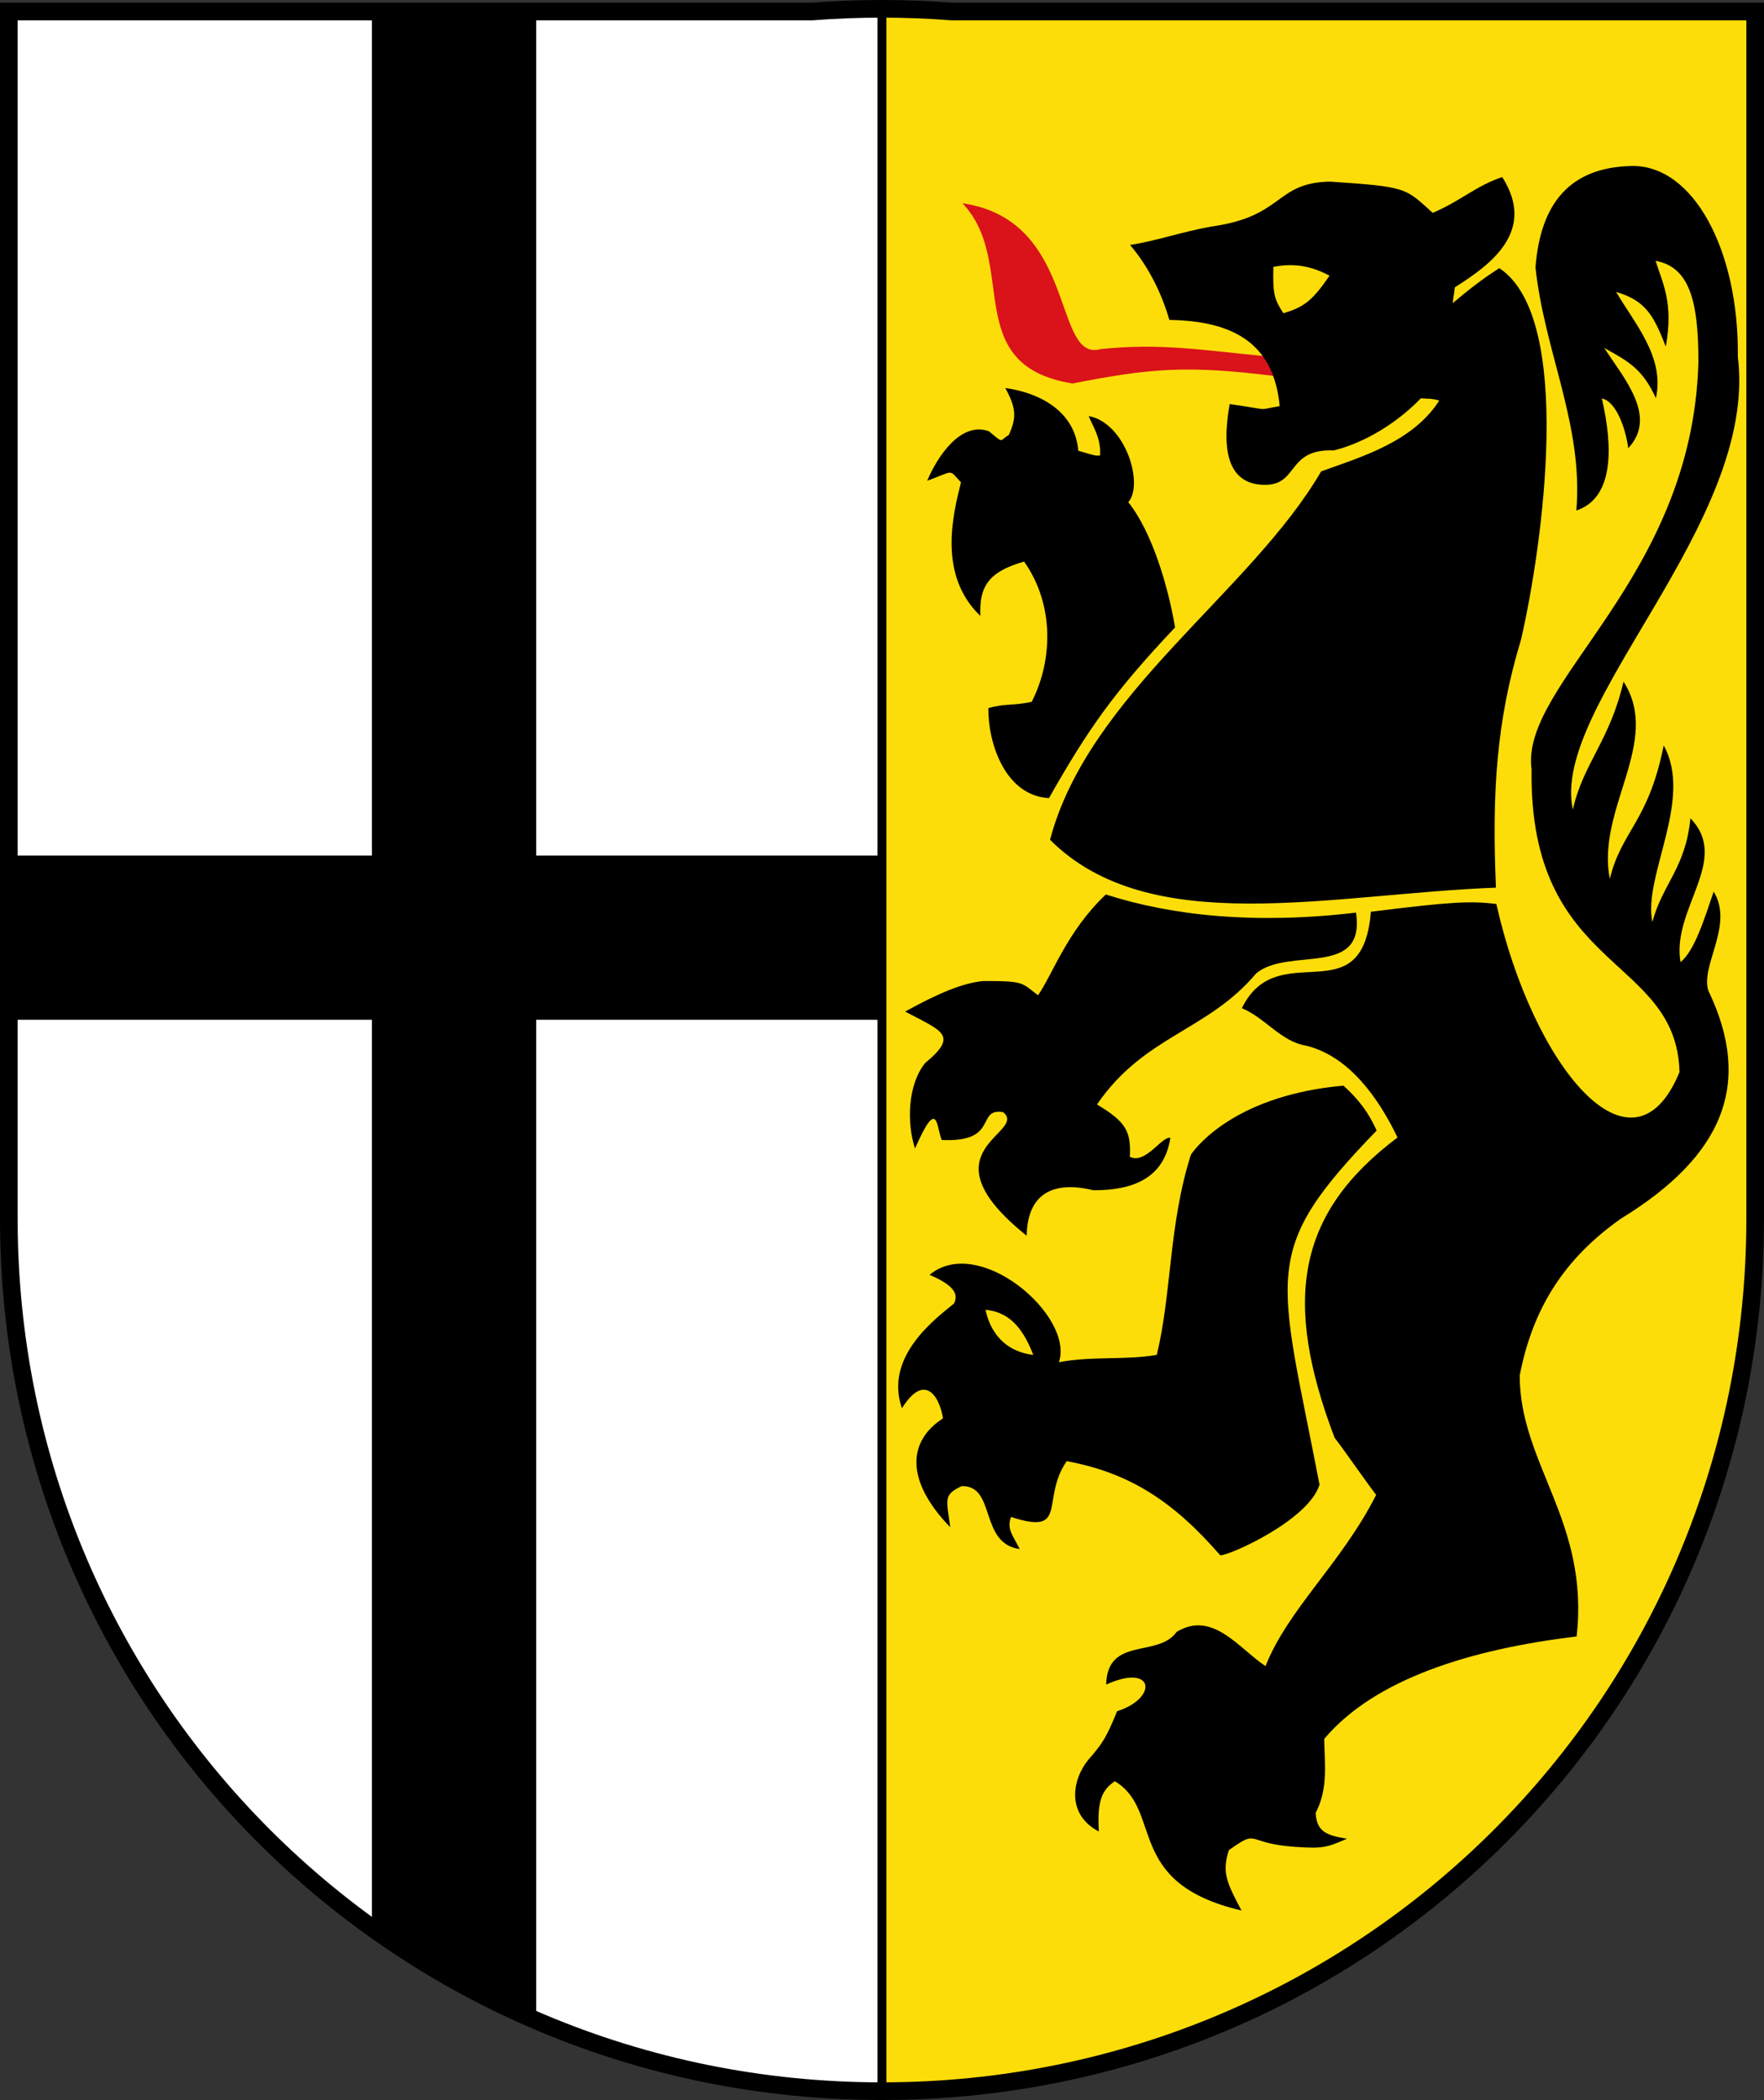
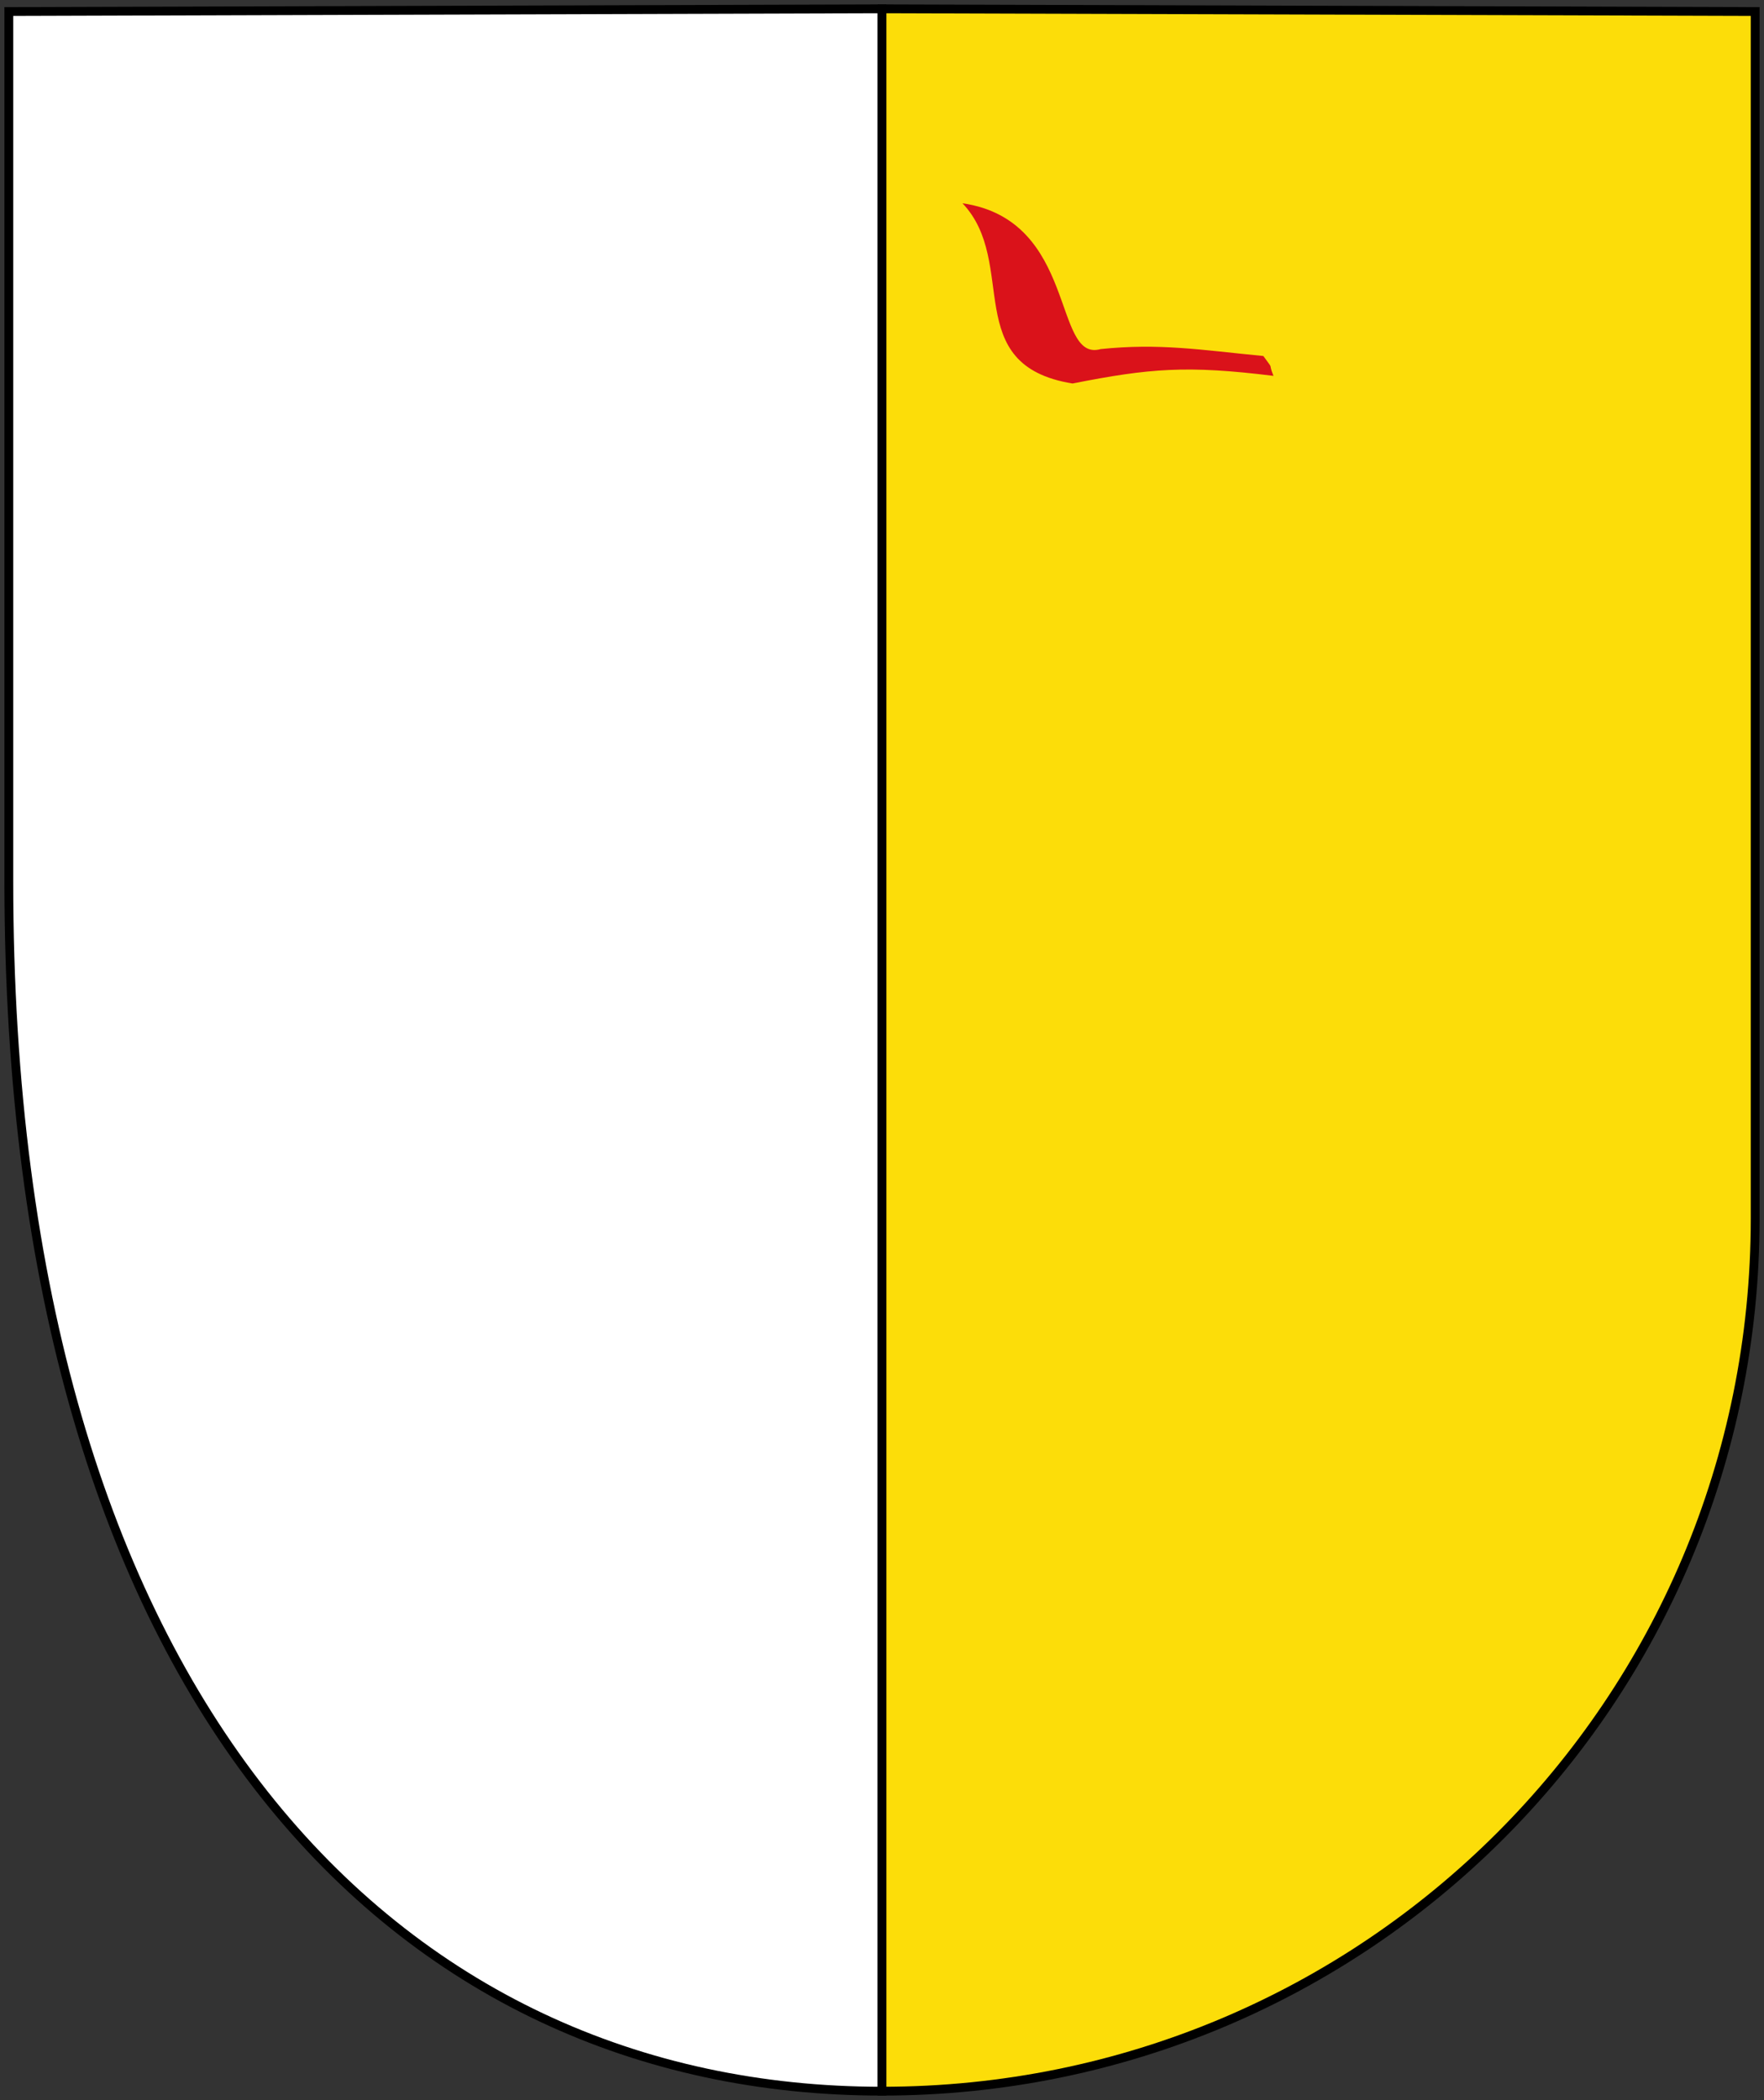
<svg xmlns="http://www.w3.org/2000/svg" xmlns:ns1="http://sodipodi.sourceforge.net/DTD/sodipodi-0.dtd" xmlns:ns2="http://www.inkscape.org/namespaces/inkscape" id="svg2" ns1:version="0.32" ns2:version="0.46" width="400" height="476" version="1.0" ns1:docname="Kreiswappen_des_Rhein-Kreises_Neuss.svg" ns2:output_extension="org.inkscape.output.svg.inkscape">
  <rect width="100%" height="100%" fill="#333333" stroke="none" />
  <defs id="defs5">
    <ns2:perspective ns1:type="inkscape:persp3d" ns2:vp_x="0 : 526.18109 : 1" ns2:vp_y="0 : 1000 : 0" ns2:vp_z="744.09448 : 526.18109 : 1" ns2:persp3d-origin="372.04724 : 350.78739 : 1" id="perspective9" />
    <ns2:perspective id="perspective2486" ns2:persp3d-origin="372.04724 : 350.78739 : 1" ns2:vp_z="744.09448 : 526.18109 : 1" ns2:vp_y="0 : 1000 : 0" ns2:vp_x="0 : 526.18109 : 1" ns1:type="inkscape:persp3d" />
    <ns2:perspective id="perspective3335" ns2:persp3d-origin="372.04724 : 350.78739 : 1" ns2:vp_z="744.09448 : 526.18109 : 1" ns2:vp_y="0 : 1000 : 0" ns2:vp_x="0 : 526.18109 : 1" ns1:type="inkscape:persp3d" />
  </defs>
  <ns1:namedview ns2:window-height="667" ns2:window-width="815" ns2:pageshadow="2" ns2:pageopacity="0.0" guidetolerance="10.0" gridtolerance="10.0" objecttolerance="10.0" borderopacity="1.0" bordercolor="#666666" pagecolor="#ffffff" id="base" showgrid="false" ns2:zoom="1" ns2:cx="214.89401" ns2:cy="233.31016" ns2:window-x="41" ns2:window-y="-2" ns2:current-layer="svg2" />
-   <path style="opacity:1;fill:#ffffff;fill-opacity:1;fill-rule:nonzero;stroke:#000000;stroke-width:2;stroke-linecap:butt;stroke-linejoin:miter;marker:none;marker-start:none;marker-mid:none;marker-end:none;stroke-miterlimit:4;stroke-dasharray:none;stroke-dashoffset:0;stroke-opacity:1;visibility:visible;display:inline;overflow:visible;enable-background:accumulate" d="M 200,2 L 2,2.612 L 2,199.809 L 2,276.191 C 2,385.777 90.308,474 200,474 L 200,2 z" id="vorn" ns1:nodetypes="cccccc" />
+   <path style="opacity:1;fill:#ffffff;fill-opacity:1;fill-rule:nonzero;stroke:#000000;stroke-width:2;stroke-linecap:butt;stroke-linejoin:miter;marker:none;marker-start:none;marker-mid:none;marker-end:none;stroke-miterlimit:4;stroke-dasharray:none;stroke-dashoffset:0;stroke-opacity:1;visibility:visible;display:inline;overflow:visible;enable-background:accumulate" d="M 200,2 L 2,2.612 L 2,199.809 C 2,385.777 90.308,474 200,474 L 200,2 z" id="vorn" ns1:nodetypes="cccccc" />
  <path style="opacity:1;fill:#fcdd09;fill-opacity:1;fill-rule:nonzero;stroke:#000000;stroke-width:2;stroke-linecap:butt;stroke-linejoin:miter;marker:none;marker-start:none;marker-mid:none;marker-end:none;stroke-miterlimit:4;stroke-dasharray:none;stroke-dashoffset:0;stroke-opacity:1;visibility:visible;display:inline;overflow:visible;enable-background:accumulate" d="M 200,2 L 398,2.612 L 398,199.809 L 398,276.191 C 398,385.777 309.692,474 200,474 L 200,2 z" id="hinten" ns1:nodetypes="cccccc" />
  <path style="opacity:1;fill:#da121a;fill-opacity:1;fill-rule:nonzero;stroke:none;stroke-width:2;stroke-linecap:butt;stroke-linejoin:miter;marker:none;marker-start:none;marker-mid:none;marker-end:none;stroke-miterlimit:4;stroke-dashoffset:0;stroke-opacity:1;visibility:visible;display:inline;overflow:visible;enable-background:accumulate" d="M 218.249,46.074 C 244.471,49.883 238.608,82.242 249.582,79.126 C 262.924,77.741 272.224,79.311 286.476,80.696 C 289.119,84.331 287.386,81.735 288.772,85.197 C 269.134,82.773 260.759,83.466 243.2,86.928 C 217.556,82.773 231.071,59.577 218.249,46.074 z" id="zunge" ns1:nodetypes="cccccc" />
-   <path style="opacity:1;fill:#000000;fill-opacity:1" d="M 252.802,403.75 C 250.062,405.591 248.727,407.855 249.169,415.145 C 241.664,411.209 243.155,403.259 246.81,398.852 C 250.24,394.948 250.931,393.608 253.314,387.88 C 262.726,384.86 261.702,376.891 250.827,381.836 C 251.111,370.84 262.555,375.869 266.827,369.886 C 274.992,364.944 280.982,373.701 286.96,377.646 C 292.201,364.559 304.134,354.428 312.057,338.844 C 310.137,336.399 304.541,328.323 302.622,325.878 C 290.81,294.733 294.019,275.039 316.896,257.831 C 312.722,249.13 306.051,239.437 296.175,237.021 C 290.392,236.055 287.062,230.83 281.6,228.514 C 289.785,211.83 308.934,230.427 310.859,206.664 C 328.707,204.44 333.341,204.156 339.309,204.901 C 347.608,241.808 370.128,269.065 380.841,243.005 C 380.163,216.353 346.67,220.49 347.294,174.414 C 344.619,154.77 383.821,131.371 385.125,82.051 C 385.159,67.745 382.879,60.499 375.425,59.119 C 376.925,64.088 379.556,68.472 377.733,78.548 C 374.906,71.326 373.101,68.154 366.471,66.168 C 370.585,73.244 377.551,80.904 375.491,90.255 C 372.507,83.737 369.426,81.972 363.77,78.871 C 368.408,85.98 375.901,94.446 369.21,101.597 C 368.736,97.641 366.624,90.982 363.23,90.324 C 365.758,101.212 366.033,112.89 357.449,115.716 C 359.069,96.319 350.213,79.785 348.183,60.594 C 349.315,46.064 355.994,37.932 369.949,37.624 C 384.023,37.311 394.352,56.854 394.068,80.862 C 398.73,118.611 351.472,159.789 356.654,183.523 C 359.003,172.991 365.034,167.951 368.143,154.497 C 376.937,168.16 361.872,183.38 365.045,199.204 C 367.666,188.287 373.771,186.399 377.254,168.975 C 384.073,181.247 372.503,198.588 374.688,208.99 C 377.007,200.319 382.215,196.779 383.313,185.488 C 392.511,194.928 378.994,205.969 381.066,218.088 C 384.264,215.531 386.512,208.166 388.588,202.096 C 393.241,209.688 385.54,218.828 387.377,224.536 C 397.539,245.662 390.784,261.993 367.582,276.212 C 354.623,285.336 347.542,296.601 344.604,311.799 C 344.642,331.911 360.444,344.878 357.514,370.932 C 333.444,373.824 311.739,380.554 300.266,394.163 C 300.41,400.457 301.13,405.469 298.33,410.953 C 298.597,415.159 300.712,416.006 305.435,416.778 C 300.833,418.796 299.91,419.056 293.61,418.617 C 282.148,417.819 285.697,414.374 278.649,419.366 C 276.977,424.542 278.314,426.943 281.513,433.049 C 254.764,426.794 263.879,410.37 252.802,403.75 z M 241.88,331.2 C 235.887,339.925 242.47,348.17 229.254,343.839 C 228.29,346.58 229.502,347.695 231.224,351.113 C 222.005,349.898 225.907,336.656 218.079,336.853 C 213.753,338.862 214.698,339.935 215.468,346.169 C 205.119,335.485 205.939,326.549 213.833,321.505 C 213.05,316.499 209.655,310.996 204.519,319.21 C 200.386,307.382 212.406,298.702 216.352,295.445 C 216.969,294.023 217.553,291.807 210.776,288.969 C 221.975,279.643 243.666,298.266 240.117,308.771 C 247.671,307.331 255.253,308.356 262.304,307.099 C 265.708,293.248 264.993,277.565 270.055,261.708 C 271.857,259.103 281.082,248.189 304.631,246.076 C 308.252,249.33 310.429,252.385 312.169,256.253 C 285.451,283.849 289.888,288.102 299.213,336.531 C 296.734,344.569 278.835,352.6 276.699,352.536 C 266.169,340.416 256.254,333.847 241.88,331.2 z M 234.307,307.106 C 231.611,300.116 228.231,297.367 223.472,296.878 C 224.486,301.725 227.652,306.33 234.307,307.106 z M 227.456,252.084 C 221.185,251.096 226.682,259.03 213.521,258.394 C 212.301,255.136 212.643,248.582 207.486,260.326 C 205.561,254.424 205.847,245.803 209.802,240.938 C 217.413,234.633 213.725,233.769 205.251,229.289 C 212.992,225.008 218.466,222.792 222.983,222.365 C 232.302,222.354 231.598,222.716 235.378,225.599 C 238.734,220.8 241.9,211.14 250.755,202.747 C 265.926,207.627 284.879,209.543 307.486,206.86 C 309.705,221.799 292.306,214.528 284.868,220.614 C 273.822,233.774 259.469,234.664 248.753,250.351 C 255.391,254.314 256.482,256.478 256.2,262.214 C 259.754,263.999 263.419,257.528 265.386,257.893 C 264,267.137 256.781,269.839 247.92,269.788 C 238.712,267.559 232.98,270.629 232.807,280.098 C 208.52,260.659 233.333,256.809 227.456,252.084 z M 238.104,190.348 C 246.839,157.305 283.546,134.323 299.577,106.858 C 308.607,103.58 320.358,100.199 326.363,90.794 C 324.539,90.244 323.621,90.424 322.21,90.272 C 315.43,97.242 307.69,100.834 302.423,102.096 C 291.757,101.687 294.516,109.878 286.9,109.896 C 278.888,109.929 276.808,102.897 278.84,91.587 C 288.731,92.991 284.571,92.986 290.178,92.059 C 288.9,78.474 280.527,72.749 265.163,72.515 C 263.496,66.801 260.689,60.742 256.239,55.52 C 261.924,54.693 267.742,52.599 274.621,51.361 C 291.277,49.084 288.989,41.414 301.599,41.168 C 319.303,42.347 318.585,42.603 324.881,48.248 C 331.186,45.576 334.726,42.095 340.642,40.137 C 348.395,52.28 338.25,59.87 329.889,65.133 C 329.658,67.285 329.572,66.946 329.427,68.711 C 333.451,65.293 336.622,62.914 339.984,60.784 C 357.091,72.083 349.752,123.941 344.907,144.975 C 339.351,163.231 338.279,179.485 339.218,201.199 C 301.515,202.65 260.769,212.991 238.104,190.348 z M 301.484,62.495 C 297.286,60.247 293.355,59.591 288.746,60.498 C 288.611,66.699 288.921,67.743 291.009,71.004 C 295.792,69.613 297.696,67.992 301.484,62.495 z M 224.118,160.497 C 227.944,159.426 229.492,160.001 233.94,159.096 C 238.777,149.642 239.076,136.985 232.223,127.293 C 224.071,129.605 222.023,133.027 222.303,139.605 C 212.708,130.447 216.001,116.89 217.915,109.329 C 215.002,106.271 216.552,106.678 210.249,108.977 C 212.518,103.542 217.857,95.416 224.26,97.763 C 227.8,100.699 226.536,99.847 228.728,98.624 C 230.756,94.368 230.186,92.15 227.976,87.95 C 237.621,89.35 243.936,94.491 244.494,102.165 C 247.353,102.942 248.289,103.442 249.477,103.223 C 249.604,99.022 247.833,96.752 246.863,94.305 C 255.219,95.838 259.443,109.781 255.846,113.822 C 261.332,120.707 264.937,133.16 266.452,142.224 C 252.451,157.011 246.584,165.527 237.866,180.901 C 227.903,180.382 224.008,168.364 224.118,160.497 z" id="loewe" ns1:nodetypes="ccccccccccccccccccccccccccsccccccccccccccccsccccccccccccccccccccccccccccccccccccccccccccccccccccccccccccccccccccccccccccccc" />
-   <path style="opacity:1;fill:#000000;fill-opacity:1;fill-rule:nonzero;stroke:none;stroke-width:2;stroke-linecap:butt;stroke-linejoin:miter;marker:none;marker-start:none;marker-mid:none;marker-end:none;stroke-miterlimit:4;stroke-dasharray:none;stroke-dashoffset:0;stroke-opacity:1;visibility:visible;display:inline;overflow:visible;enable-background:accumulate" d="M 84.337,2.612 L 84.337,193.934 L 2,193.934 L 2,231.145 L 84.337,231.145 L 84.337,436.911 C 95.877,445.199 108.354,452.286 121.584,457.965 L 121.584,231.145 L 200,231.145 L 200,193.934 L 121.584,193.934 L 121.584,2.612 L 84.337,2.612 z" id="kreuz" ns1:nodetypes="ccccccccccccc" />
-   <path style="opacity:1;fill:none;fill-opacity:1;fill-rule:nonzero;stroke:#000000;stroke-width:4;stroke-linecap:butt;stroke-linejoin:miter;marker:none;marker-start:none;marker-mid:none;marker-end:none;stroke-miterlimit:4;stroke-dasharray:none;stroke-dashoffset:0;stroke-opacity:1;visibility:visible;display:inline;overflow:visible;enable-background:accumulate" d="M 200,2 C 194.649,2 189.374,2.2 184.133,2.612 L 2,2.612 L 2,199.809 L 2,238.612 L 2,276.191 C 2,385.777 90.308,474 200,474 C 309.692,474 398,385.777 398,276.191 L 398,238.612 L 398,199.809 L 398,2.612 L 215.867,2.612 C 210.626,2.2 205.351,2 200,2 z" id="schildrahmen" />
</svg>